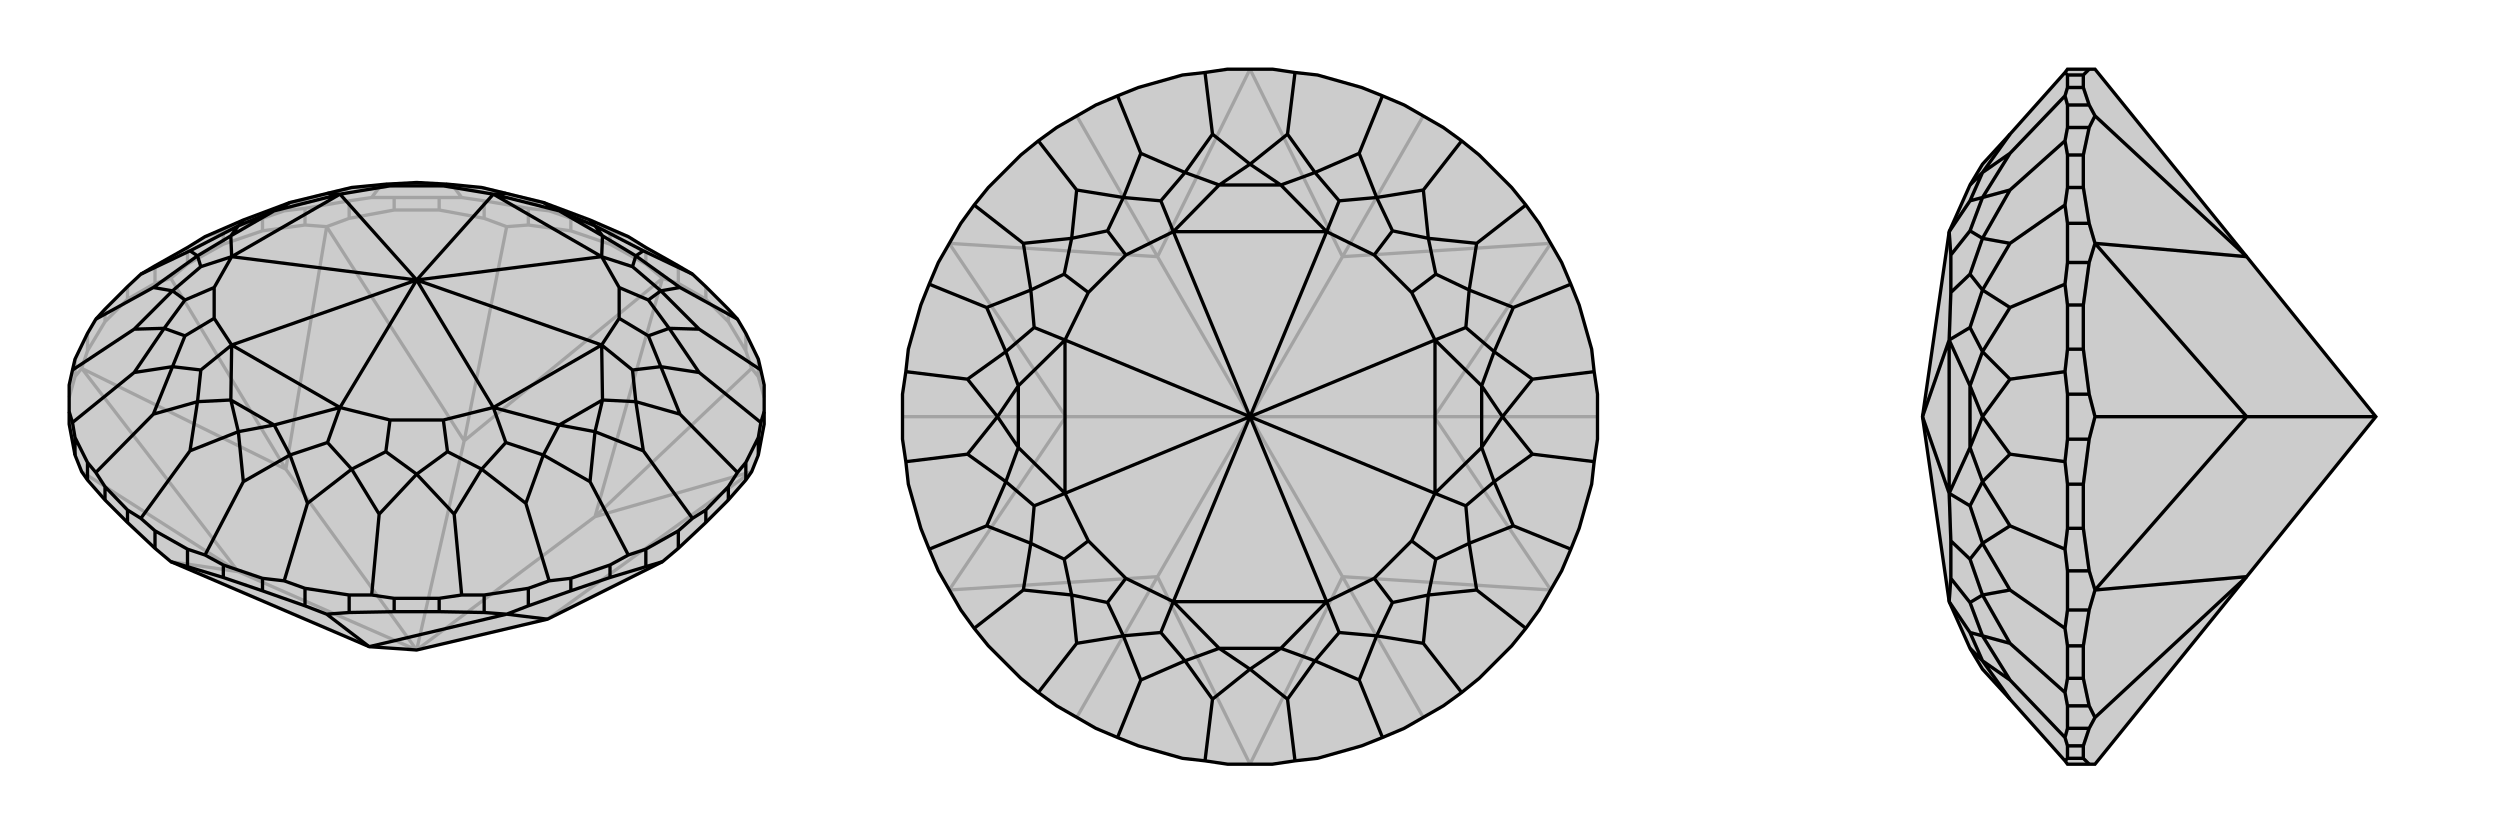
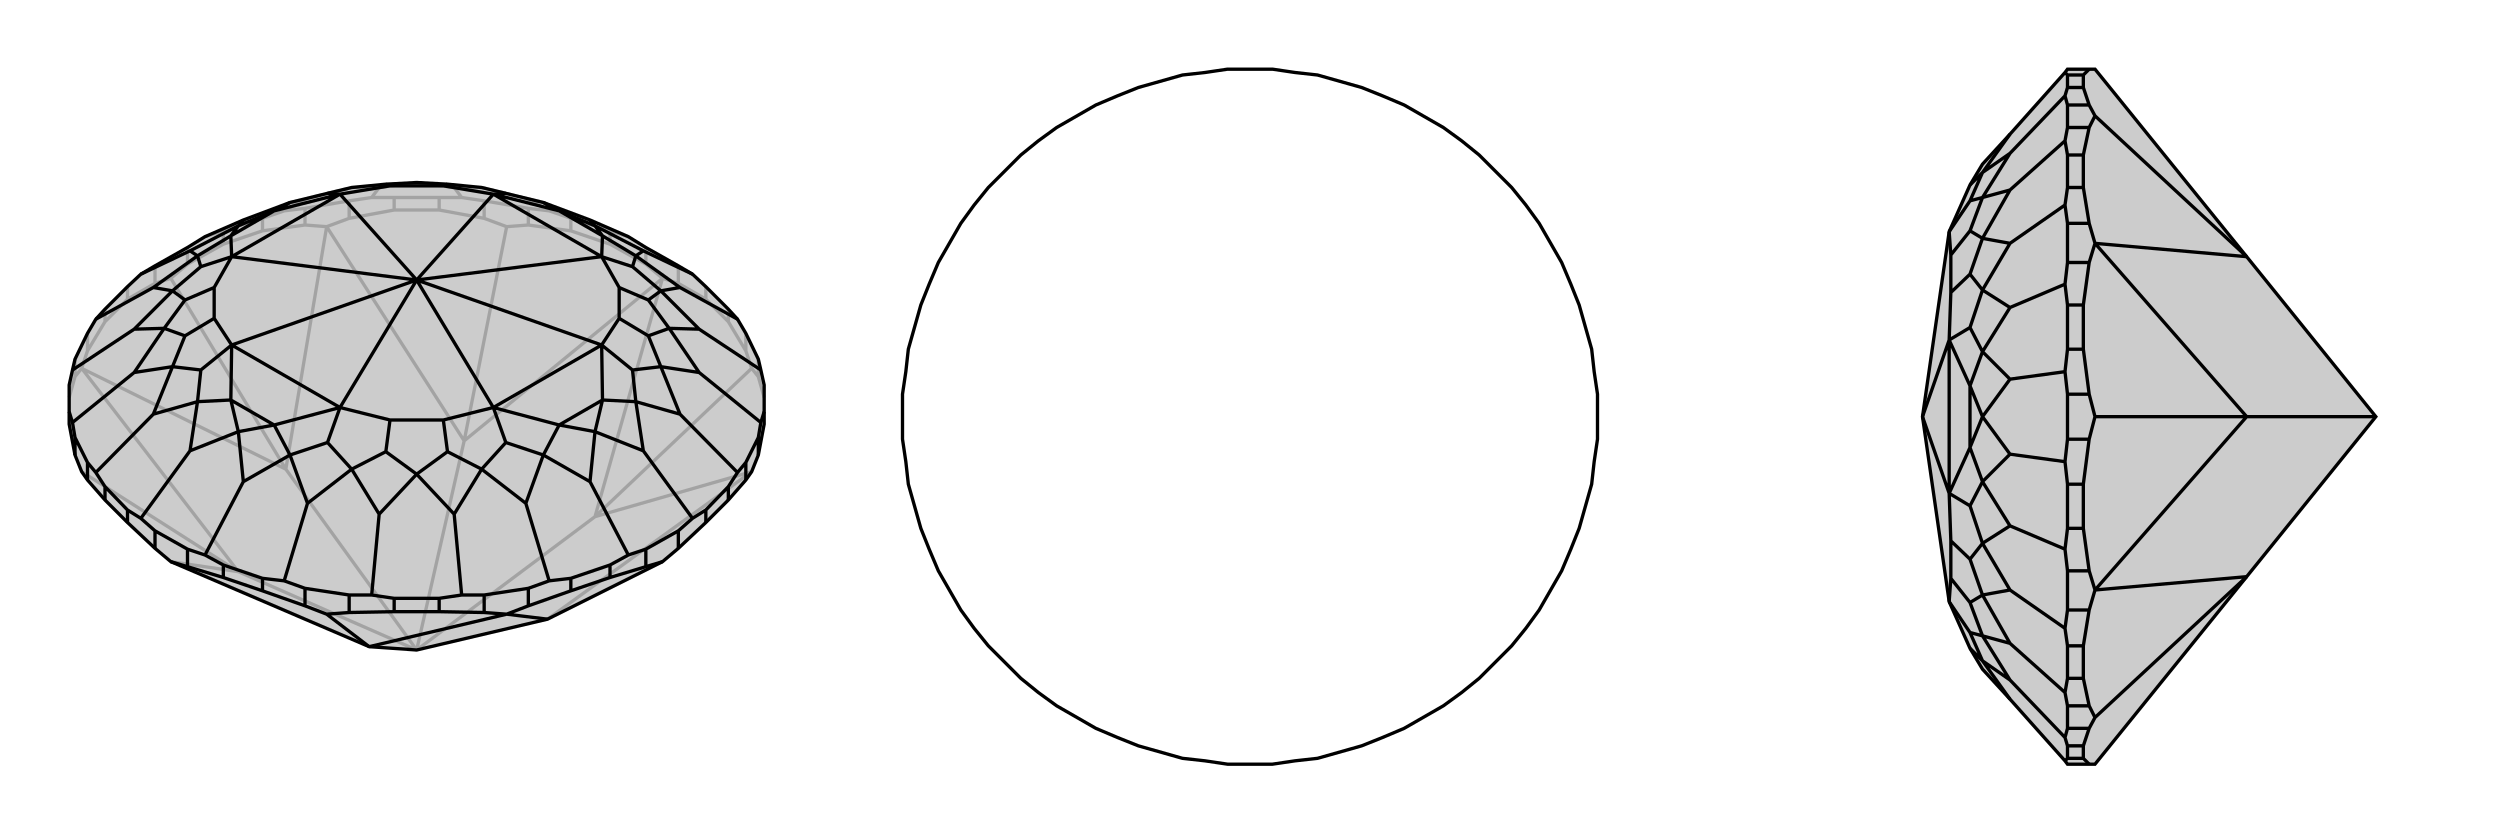
<svg xmlns="http://www.w3.org/2000/svg" viewBox="0 0 3000 1000">
  <g stroke="currentColor" stroke-width="4" fill="none" transform="translate(0 -7)">
    <path fill="currentColor" stroke="none" fill-opacity=".2" d="M443,783L205,681L186,665L153,634L126,607L105,583L98,573L90,553L83,516L83,501L83,469L87,451L90,438L105,407L115,390L126,378L153,351L169,336L186,326L225,304L246,291L292,271L348,250L393,239L422,232L463,228L500,226L537,228L578,232L607,239L652,250L708,271L754,291L775,304L814,326L831,336L847,351L874,378L885,390L895,407L910,438L913,451L917,469L917,501L917,516L910,553L902,573L895,583L874,607L847,634L814,665L795,681L657,750L500,787z" />
    <path stroke-opacity=".2" d="M500,787L714,627M500,787L557,536M500,787L286,693M500,787L343,570M775,324L775,304M732,300L732,284M685,284L685,269M634,277L634,257M581,269L581,248M527,259L527,244M473,259L473,244M419,269L419,248M366,277L366,257M315,284L315,269M268,300L268,284M225,324L225,304M186,347L186,326M153,366L153,351M126,393L126,378M105,428L105,407M90,459L90,438M910,459L910,438M895,428L895,407M874,393L874,378M814,347L814,326M847,366L847,351M795,341L714,627M795,341L814,347M895,428L902,449M895,428L874,393M874,393L847,366M814,347L847,366M795,341L557,536M795,341L775,324M775,324L732,300M732,300L685,284M685,284L634,277M634,277L608,279M557,536L392,279M581,269L608,279M581,269L527,259M527,259L473,259M473,259L419,269M392,279L419,269M557,536L608,279M392,279L343,570M392,279L366,277M366,277L315,284M315,284L268,300M268,300L225,324M225,324L205,341M343,570L98,449M186,347L205,341M186,347L153,366M153,366L126,393M126,393L105,428M98,449L105,428M343,570L205,341M98,449L286,693M98,449L90,459M90,459L83,484M286,693L205,681M286,693L98,573M657,750L902,573M902,573L714,627M917,484L910,459M910,459L902,449M714,627L902,449M315,269L341,260M315,269L268,284M268,284L246,291M419,248L446,244M419,248L366,257M366,257L341,260M341,260L369,245M527,244L554,244M527,244L473,244M473,244L446,244M446,244L455,232M634,257L659,260M634,257L581,248M581,248L554,244M554,244L545,232M732,284L754,291M732,284L685,269M685,269L659,260M659,260L631,245M369,245L348,250M369,245L422,232M455,232L422,232M455,232L500,226M545,232L500,226M545,232L578,232M631,245L578,232M631,245L652,250" />
    <path d="M443,783L205,681L186,665L153,634L126,607L105,583L98,573L90,553L83,516L83,501L83,469L87,451L90,438L105,407L115,390L126,378L153,351L169,336L186,326L225,304L246,291L292,271L348,250L393,239L422,232L463,228L500,226L537,228L578,232L607,239L652,250L708,271L754,291L775,304L814,326L831,336L847,351L874,378L885,390L895,407L910,438L913,451L917,469L917,501L917,516L910,553L902,573L895,583L874,607L847,634L814,665L795,681L657,750L500,787z" />
    <path d="M90,553L90,532M105,583L105,562M126,607L126,591M153,634L153,619M186,665L186,644M225,687L225,666M268,700L268,685M315,716L315,701M366,734L366,713M419,742L419,721M473,741L473,725M527,741L527,725M581,742L581,721M634,734L634,713M685,716L685,701M732,700L732,685M775,687L775,666M814,665L814,644M847,634L847,619M874,607L874,591M895,583L895,562M910,553L910,532M205,681L225,687M225,687L268,700M268,700L315,716M315,716L366,734M366,734L392,744M443,783L608,744M419,742L392,744M419,742L473,741M473,741L527,741M527,741L581,742M608,744L581,742M443,783L392,744M608,744L657,750M608,744L634,734M634,734L685,716M685,716L732,700M732,700L775,687M775,687L795,681M186,644L169,629M186,644L225,666M225,666L246,673M126,591L115,574M126,591L153,619M153,619L169,629M169,629L228,548M90,532L87,514M90,532L105,562M105,562L115,574M115,574L184,504M83,501L87,514M87,514L161,454M87,451L161,402M115,390L184,352M169,336L228,308M831,336L772,308M885,390L816,352M917,501L913,514M913,451L839,402M895,562L885,574M895,562L910,532M910,532L913,514M913,514L839,454M847,619L831,629M847,619L874,591M874,591L885,574M885,574L816,504M775,666L754,673M775,666L814,644M814,644L831,629M831,629L772,548M685,701L659,704M685,701L732,685M732,685L754,673M754,673L708,585M581,721L554,721M581,721L634,713M634,713L659,704M659,704L631,611M473,725L446,721M473,725L527,725M527,725L554,721M554,721L545,624M366,713L341,704M366,713L419,721M419,721L446,721M446,721L455,624M268,685L246,673M268,685L315,701M315,701L341,704M246,673L292,585M341,704L369,611M708,271L714,278M772,308L714,278M772,308L763,314M816,352L763,314M816,352L793,356M839,402L793,356M839,402L803,401M839,454L803,401M839,454L793,447M816,504L793,447M816,504L763,489M772,548L763,489M772,548L714,525M708,585L714,525M708,585L652,553M631,611L652,553M631,611L578,570M545,624L578,570M545,624L500,576M455,624L500,576M455,624L422,570M369,611L422,570M369,611L348,553M292,585L286,525M292,585L348,553M228,548L286,525M228,548L237,489M184,504L237,489M184,504L207,447M161,454L207,447M161,454L197,401M161,402L197,401M161,402L207,356M184,352L207,356M184,352L237,314M228,308L237,314M228,308L286,278M292,271L286,278M714,278L671,260M714,278L723,290M763,314L723,290M763,314L759,327M793,356L759,327M793,356L778,367M759,327L722,315M803,401L778,367M803,401L778,410M778,367L743,352M793,447L778,410M793,447L759,451M778,410L743,389M763,489L759,451M763,489L723,487M759,451L722,421M714,525L723,487M714,525L671,517M652,553L671,517M652,553L607,538M578,570L607,538M578,570L537,549M607,538L592,496M500,576L537,549M500,576L463,549M537,549L532,511M422,570L463,549M422,570L393,538M463,549L468,511M348,553L393,538M348,553L329,517M393,538L408,496M286,525L329,517M286,525L277,487M237,489L277,487M237,489L241,451M207,447L241,451M207,447L222,410M241,451L278,421M197,401L222,410M197,401L222,367M222,410L257,389M207,356L222,367M207,356L241,327M222,367L257,352M237,314L241,327M237,314L277,290M241,327L278,315M286,278L277,290M286,278L329,260M348,250L329,260M393,239L408,240M463,228L468,230M537,228L532,230M652,250L671,260M607,239L592,240M671,260L723,290M723,290L722,315M671,260L592,240M723,487L722,421M723,487L671,517M671,517L592,496M329,517L408,496M329,517L277,487M277,487L278,421M277,290L278,315M277,290L329,260M329,260L408,240M722,315L592,240M722,315L743,352M743,352L743,389M743,389L722,421M722,315L500,343M722,421L592,496M722,421L500,343M592,496L532,511M532,511L468,511M468,511L408,496M592,496L500,343M408,496L278,421M500,343L408,496M278,421L257,389M257,389L257,352M257,352L278,315M500,343L278,421M278,315L408,240M500,343L278,315M408,240L468,230M468,230L532,230M592,240L532,230M592,240L500,343M500,343L408,240" />
  </g>
  <g stroke="currentColor" stroke-width="4" fill="none" transform="translate(1000 0)">
-     <path fill="currentColor" stroke="none" fill-opacity=".2" d="M527,917L554,913L581,910L634,895L659,885L685,874L732,847L754,831L775,814L814,775L831,754L847,732L874,685L885,659L895,634L910,581L913,554L917,527L917,473L913,446L910,419L895,366L885,341L874,315L847,268L831,246L814,225L775,186L754,169L732,153L685,126L659,115L634,105L581,90L554,87L527,83L473,83L446,87L419,90L366,105L341,115L315,126L268,153L246,169L225,186L186,225L169,246L153,268L126,315L115,341L105,366L90,419L87,446L83,473L83,527L87,554L90,581L105,634L115,659L126,685L153,732L169,754L186,775L225,814L246,831L268,847L315,874L341,885L366,895L419,910L446,913L473,917z" />
-     <path stroke-opacity=".2" d="M500,500L611,692M500,500L721,500M500,500L611,308M500,500L389,308M500,500L389,692M500,500L279,500M500,83L611,308M500,83L389,308M389,308L139,292M389,308L292,139M139,292L279,500M279,500L139,708M279,500L83,500M139,708L389,692M389,692L500,917M389,692L292,861M500,917L611,692M611,692L861,708M611,692L708,861M861,708L721,500M721,500L861,292M721,500L917,500M861,292L611,308M611,308L708,139" />
    <path d="M527,917L554,913L581,910L634,895L659,885L685,874L732,847L754,831L775,814L814,775L831,754L847,732L874,685L885,659L895,634L910,581L913,554L917,527L917,473L913,446L910,419L895,366L885,341L874,315L847,268L831,246L814,225L775,186L754,169L732,153L685,126L659,115L634,105L581,90L554,87L527,83L473,83L446,87L419,90L366,105L341,115L315,126L268,153L246,169L225,186L186,225L169,246L153,268L126,315L115,341L105,366L90,419L87,446L83,473L83,527L87,554L90,581L105,634L115,659L126,685L153,732L169,754L186,775L225,814L246,831L268,847L315,874L341,885L366,895L419,910L446,913L473,917z" />
-     <path d="M446,913L455,839M341,885L369,816M246,831L292,772M169,754L228,708M115,659L184,631M87,554L161,545M87,446L161,455M115,341L184,369M169,246L228,292M246,169L292,228M341,115L369,184M446,87L455,161M554,87L545,161M659,115L631,184M754,169L708,228M831,246L772,292M885,341L816,369M913,446L839,455M913,554L839,545M885,659L816,631M831,754L772,708M754,831L708,772M554,913L545,839M659,885L631,816M455,161L422,207M455,161L500,197M545,161L500,197M545,161L578,207M631,184L578,207M631,184L652,237M708,228L652,237M708,228L714,286M772,292L714,286M772,292L763,348M816,369L763,348M816,369L793,422M839,455L793,422M839,455L803,500M839,545L803,500M839,545L793,578M816,631L793,578M816,631L763,652M772,708L763,652M772,708L714,714M708,772L714,714M708,772L652,763M631,816L652,763M631,816L578,793M545,839L500,803M545,839L578,793M455,839L500,803M455,839L422,793M369,816L422,793M369,816L348,763M292,772L348,763M292,772L286,714M228,708L286,714M228,708L237,652M184,631L237,652M184,631L207,578M161,545L207,578M161,545L197,500M161,455L197,500M161,455L207,422M184,369L207,422M184,369L237,348M228,292L237,348M228,292L286,286M292,228L286,286M292,228L348,237M369,184L348,237M369,184L422,207M500,197L463,222M500,197L537,222M578,207L537,222M578,207L607,241M652,237L607,241M652,237L671,277M607,241L592,278M714,286L671,277M714,286L723,329M671,277L649,306M763,348L723,329M763,348L759,393M723,329L694,351M793,422L759,393M793,422L778,463M759,393L722,408M803,500L778,463M803,500L778,537M793,578L778,537M793,578L759,607M763,652L759,607M763,652L723,671M759,607L722,592M714,714L723,671M714,714L671,723M723,671L694,649M652,763L671,723M652,763L607,759M671,723L649,694M578,793L607,759M578,793L537,778M607,759L592,722M500,803L537,778M500,803L463,778M422,793L463,778M422,793L393,759M348,763L393,759M348,763L329,723M393,759L408,722M286,714L329,723M286,714L277,671M329,723L351,694M237,652L277,671M237,652L241,607M277,671L306,649M207,578L241,607M207,578L222,537M241,607L278,592M197,500L222,537M197,500L222,463M207,422L222,463M207,422L241,393M237,348L241,393M237,348L277,329M241,393L278,408M286,286L277,329M286,286L329,277M277,329L306,351M348,237L329,277M348,237L393,241M329,277L351,306M422,207L463,222M422,207L393,241M393,241L408,278M463,222L537,222M537,222L592,278M463,222L408,278M778,463L722,408M778,463L778,537M778,537L722,592M537,778L592,722M537,778L463,778M463,778L408,722M222,537L278,592M222,537L222,463M222,463L278,408M592,278L408,278M592,278L649,306M649,306L694,351M694,351L722,408M592,278L500,500M722,408L722,592M722,408L500,500M722,592L694,649M694,649L649,694M649,694L592,722M722,592L500,500M592,722L408,722M500,500L592,722M408,722L351,694M351,694L306,649M306,649L278,592M500,500L408,722M278,592L278,408M500,500L278,592M278,408L306,351M306,351L351,306M408,278L351,306M408,278L500,500M500,500L278,408" />
  </g>
  <g stroke="currentColor" stroke-width="4" fill="none" transform="translate(2000 0)">
    <path fill="currentColor" stroke="none" fill-opacity=".2" d="M696,692L514,917L507,917L481,917L478,913L412,839L379,803L364,778L339,722L307,500L339,278L364,222L379,197L412,161L478,87L481,83L507,83L514,83L696,308L851,500z" />
-     <path stroke-opacity=".2" d="M851,500L696,500M500,90L481,90M500,105L481,105M507,126L481,126M507,153L481,153M500,186L481,186M500,225L481,225M507,268L481,268M507,315L481,315M500,366L481,366M500,419L481,419M507,473L481,473M507,527L481,527M500,581L481,581M500,634L481,634M507,685L481,685M507,732L481,732M500,775L481,775M500,814L481,814M507,847L481,847M507,874L481,874M500,895L481,895M500,910L481,910M507,83L500,90M500,90L500,105M500,105L507,126M507,126L514,139M696,308L514,292M507,153L514,139M507,153L500,186M500,186L500,225M500,225L507,268M514,292L507,268M696,308L514,139M514,292L696,500M514,292L507,315M507,315L500,366M500,366L500,419M500,419L507,473M507,473L514,500M696,500L514,708M507,527L514,500M507,527L500,581M500,581L500,634M500,634L507,685M514,708L507,685M696,500L514,500M514,708L696,692M514,708L507,732M507,732L500,775M500,775L500,814M500,814L507,847M507,847L514,861M507,874L514,861M507,874L500,895M500,895L500,910M500,910L507,917M696,692L514,861M481,895L478,885M481,895L481,910M481,910L478,913M481,847L478,831M481,847L481,874M481,874L478,885M478,885L412,816M481,775L478,754M481,775L481,814M481,814L478,831M478,831L412,772M481,685L478,659M481,685L481,732M481,732L478,754M478,754L412,708M481,581L478,554M481,581L481,634M481,634L478,659M478,659L412,631M481,473L478,446M481,473L481,527M481,527L478,554M478,554L412,545M481,366L478,341M481,366L481,419M481,419L478,446M478,446L412,455M481,268L478,246M481,268L481,315M481,315L478,341M478,341L412,369M481,186L478,169M481,186L481,225M481,225L478,246M478,246L412,292M481,126L478,115M481,126L481,153M481,153L478,169M478,169L412,228M481,90L478,87M481,90L481,105M481,105L478,115M478,115L412,184M412,161L379,207M412,839L379,793M412,816L379,793M412,816L379,763M412,772L379,763M412,772L379,714M412,708L379,714M412,708L379,652M412,631L379,652M412,631L379,578M412,545L379,578M412,545L379,500M412,455L379,500M412,455L379,422M412,369L379,422M412,369L379,348M412,292L379,348M412,292L379,286M412,228L379,286M412,228L379,237M412,184L379,237M412,184L379,207M379,793L364,778M379,793L364,759M379,763L364,759M379,763L364,723M364,759L339,722M379,714L364,723M379,714L364,671M364,723L341,694M379,652L364,671M379,652L364,607M364,671L341,649M379,578L364,607M379,578L364,537M364,607L339,592M379,500L364,537M379,500L364,463M379,422L364,463M379,422L364,393M379,348L364,393M379,348L364,329M364,393L339,408M379,286L364,329M379,286L364,277M364,329L341,351M379,237L364,277M379,237L364,241M364,277L341,306M379,207L364,222M379,207L364,241M364,241L339,278M364,537L339,592M364,537L364,463M364,463L339,408M339,722L341,694M341,694L341,649M341,649L339,592M339,592L339,408M307,500L339,592M339,408L341,351M341,351L341,306M339,278L341,306M307,500L339,408" />
    <path d="M696,692L514,917L507,917L481,917L478,913L412,839L379,803L364,778L339,722L307,500L339,278L364,222L379,197L412,161L478,87L481,83L507,83L514,83L696,308L851,500z" />
    <path d="M851,500L696,500M500,910L481,910M500,895L481,895M507,874L481,874M507,847L481,847M500,814L481,814M500,775L481,775M507,732L481,732M507,685L481,685M500,634L481,634M500,581L481,581M507,527L481,527M507,473L481,473M500,419L481,419M500,366L481,366M507,315L481,315M507,268L481,268M500,225L481,225M500,186L481,186M507,153L481,153M507,126L481,126M500,105L481,105M500,90L481,90M507,126L514,139M507,126L500,105M500,105L500,90M507,83L500,90M507,917L500,910M500,910L500,895M500,895L507,874M507,874L514,861M696,692L514,708M507,847L514,861M507,847L500,814M500,814L500,775M500,775L507,732M514,708L507,732M696,692L514,861M514,708L696,500M514,708L507,685M507,685L500,634M500,634L500,581M500,581L507,527M507,527L514,500M696,500L514,292M507,473L514,500M507,473L500,419M500,419L500,366M500,366L507,315M514,292L507,315M696,500L514,500M514,292L696,308M514,292L507,268M507,268L500,225M500,225L500,186M500,186L507,153M507,153L514,139M696,308L514,139M481,105L478,115M481,105L481,90M481,90L478,87M481,153L478,169M481,153L481,126M481,126L478,115M478,115L412,184M481,225L478,246M481,225L481,186M481,186L478,169M478,169L412,228M481,315L478,341M481,315L481,268M481,268L478,246M478,246L412,292M481,419L478,446M481,419L481,366M481,366L478,341M478,341L412,369M481,527L478,554M481,527L481,473M481,473L478,446M478,446L412,455M481,634L478,659M481,634L481,581M481,581L478,554M478,554L412,545M481,732L478,754M481,732L481,685M481,685L478,659M478,659L412,631M481,814L478,831M481,814L481,775M481,775L478,754M478,754L412,708M481,874L478,885M481,874L481,847M481,847L478,831M478,831L412,772M481,910L478,913M481,910L481,895M481,895L478,885M478,885L412,816M412,161L379,207M412,184L379,207M412,184L379,237M412,228L379,237M412,228L379,286M412,292L379,286M412,292L379,348M412,369L379,348M412,369L379,422M412,455L379,422M412,455L379,500M412,545L379,500M412,545L379,578M412,631L379,578M412,631L379,652M412,708L379,652M412,708L379,714M412,772L379,714M412,772L379,763M412,816L379,763M412,816L379,793M412,839L379,793M379,207L364,222M379,207L364,241M379,237L364,241M379,237L364,277M364,241L339,278M379,286L364,277M379,286L364,329M364,277L341,306M379,348L364,329M379,348L364,393M364,329L341,351M379,422L364,393M379,422L364,463M364,393L339,408M379,500L364,463M379,500L364,537M379,578L364,537M379,578L364,607M379,652L364,607M379,652L364,671M364,607L339,592M379,714L364,671M379,714L364,723M364,671L341,649M379,763L364,723M379,763L364,759M364,723L341,694M379,793L364,759M379,793L364,778M364,759L339,722M364,463L339,408M364,463L364,537M364,537L339,592M339,278L341,306M341,306L341,351M341,351L339,408M339,408L339,592M339,408L307,500M339,592L341,649M341,649L341,694M341,694L339,722M339,592L307,500" />
  </g>
</svg>